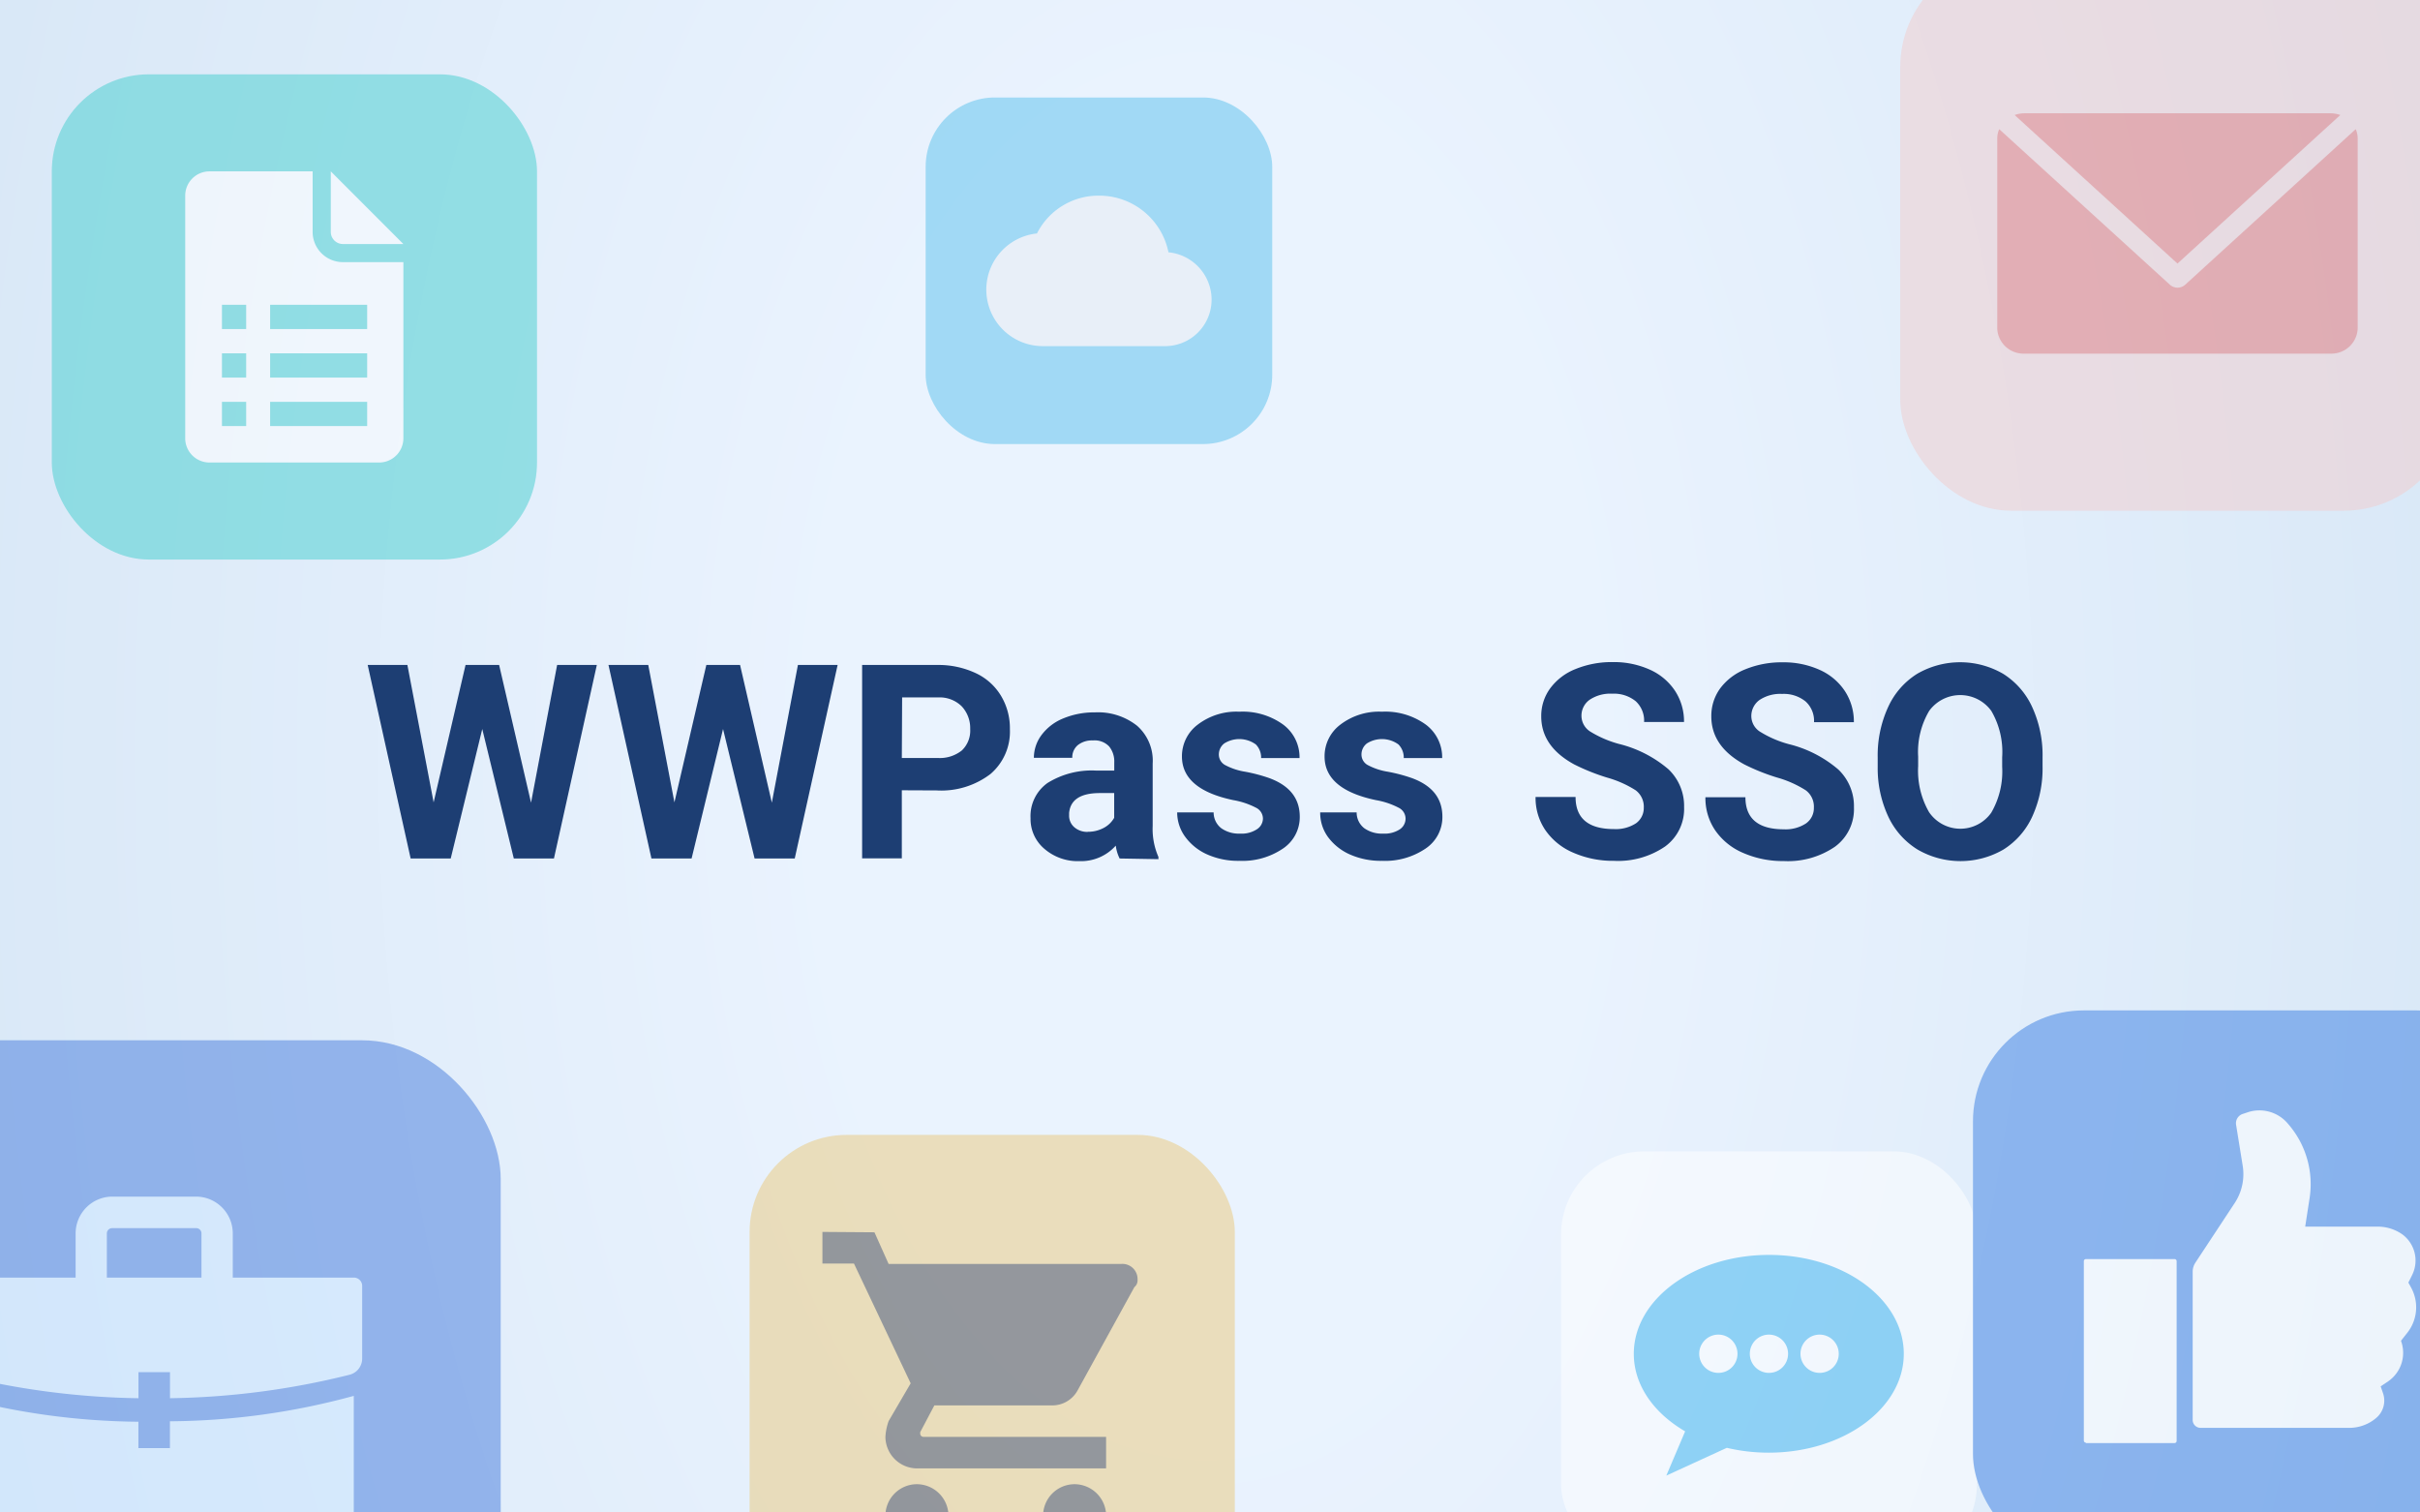
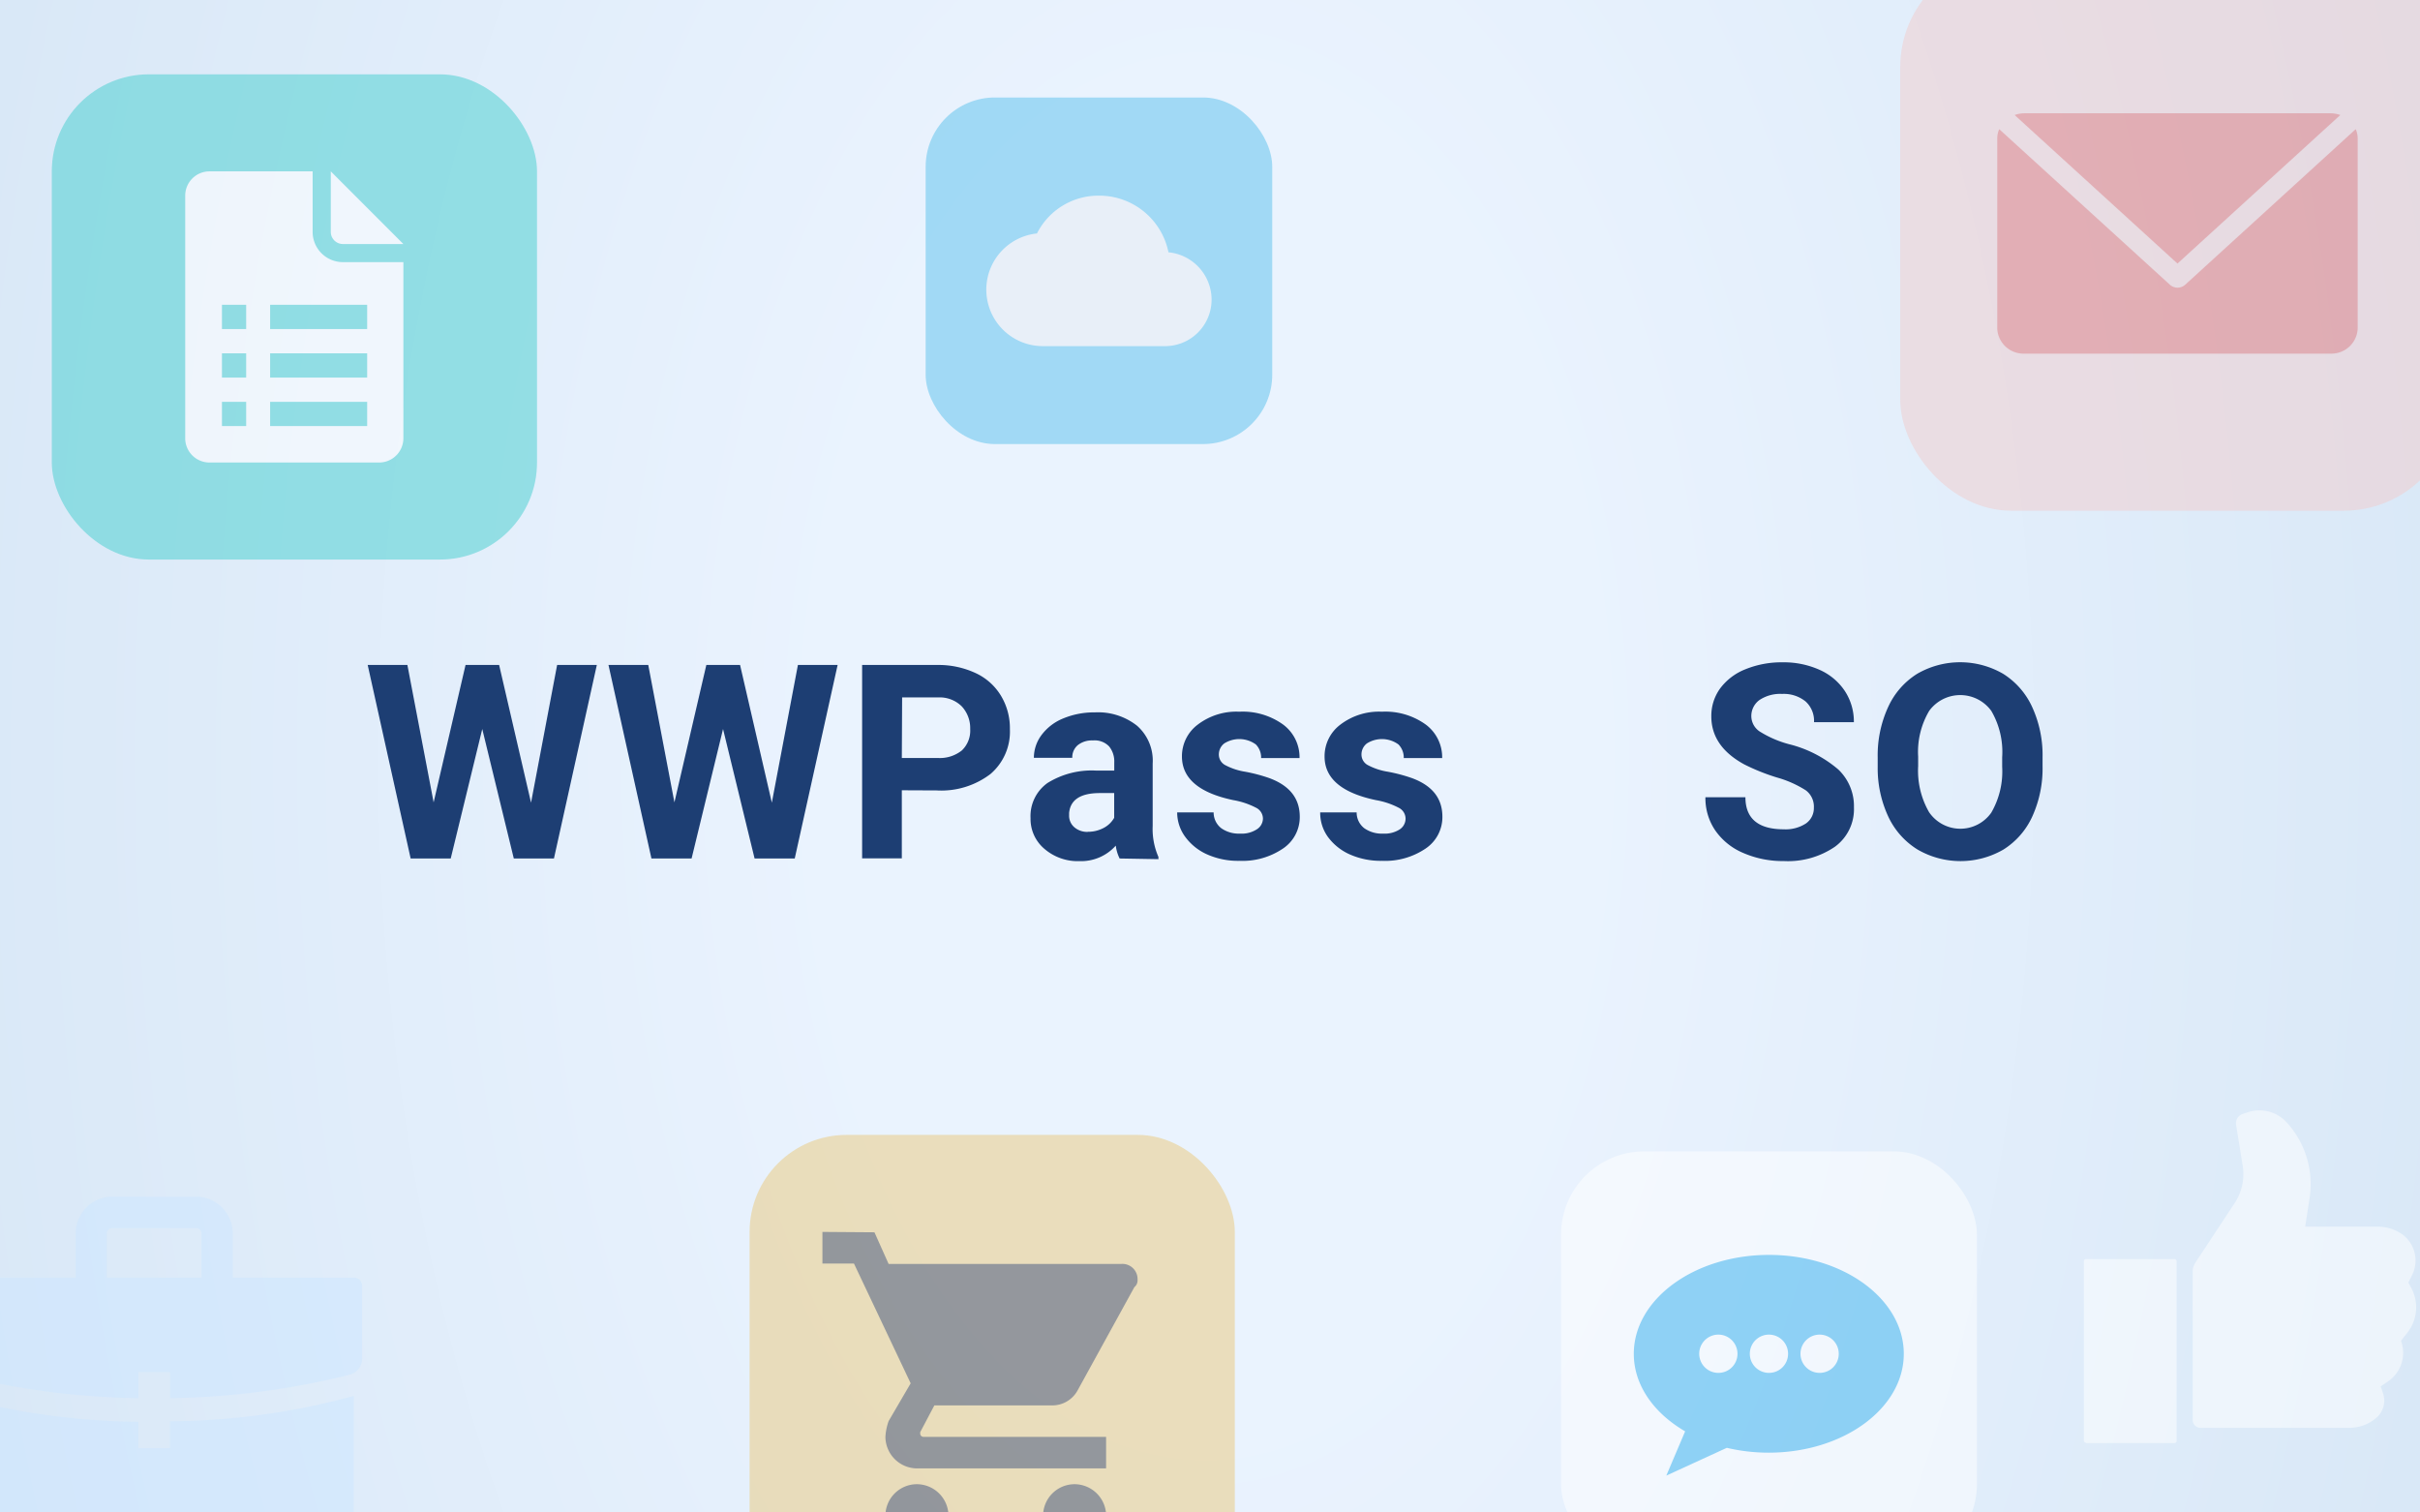
<svg xmlns="http://www.w3.org/2000/svg" viewBox="0 0 320 200">
  <rect x="0" y="0" width="320" height="200" fill="#333333" stroke="none" />
  <defs>
    <style>
.cls-1{fill:none;}.cls-2{clip-path:url(#clip-path);}.cls-3{fill:url(#radial-gradient);}.cls-4{opacity:0.5;}.cls-5{fill:#fff;}.cls-6{fill:#37b1ee;}.cls-7{fill:#357ce1;}.cls-8{fill:#e9c879;}.cls-9{fill:#3d3b3b;}.cls-10{fill:#41cdce;}.cls-11{fill:#f1cbcb;}.cls-12{fill:#e37070;}.cls-13{fill:#57c0eb;}.cls-14{fill:#e5ecf2;}.cls-15{fill:#437adc;}.cls-16{fill:#cce6ff;}.cls-17{fill:#1d3e73;}
</style>
    <clipPath id="clip-path">
      <rect class="cls-1" width="320" height="200" />
    </clipPath>
    <radialGradient id="radial-gradient" cx="275" cy="100" r="290.46" gradientTransform="scale(0.58 1)" gradientUnits="userSpaceOnUse">
      <stop offset="0.3" stop-color="#eaf3fe" />
      <stop offset="1" stop-color="#d9e8f7" />
    </radialGradient>
  </defs>
  <g id="Layer_3" data-name="Layer 3">
    <g class="cls-2">
      <rect class="cls-3" width="320" height="200" />
      <g class="cls-4">
        <rect class="cls-5" x="206.42" y="152.25" width="54.99" height="54.99" rx="11" />
        <path class="cls-6" d="M233.92,165.94c-9.87,0-17.88,5.86-17.88,13.08,0,4.15,2.66,7.85,6.79,10.25l-2.49,5.85,8-3.67a24.14,24.14,0,0,0,5.53.64c9.87,0,17.87-5.85,17.87-13.07S243.79,165.94,233.92,165.94Zm-6.7,15.6a2.53,2.53,0,1,1,2.53-2.52A2.52,2.52,0,0,1,227.22,181.54Zm6.7,0a2.53,2.53,0,1,1,2.52-2.52A2.52,2.52,0,0,1,233.92,181.54Zm6.69,0a2.53,2.53,0,1,1,2.53-2.52A2.52,2.52,0,0,1,240.61,181.54Z" />
-         <rect class="cls-7" x="260.89" y="133.61" width="73.32" height="73.32" rx="14.66" />
        <path class="cls-5" d="M295.55,159a6.94,6.94,0,0,0,1-4.88l-.87-5.39a1.29,1.29,0,0,1,.85-1.42l.63-.21a4.91,4.91,0,0,1,5.4,1.52l.22.26a12.11,12.11,0,0,1,2.62,9.56l-.58,3.76h9.53a5.67,5.67,0,0,1,3.28,1h0a4.3,4.3,0,0,1,1.33,5.4l-.5,1,.38.69a5.43,5.43,0,0,1-.56,6l-.79,1,.08.26a4.57,4.57,0,0,1-1.77,5.1l-1,.67.3.88a3,3,0,0,1-.89,3.3h0a5.5,5.5,0,0,1-3.56,1.31H291a1.05,1.05,0,0,1-1.06-1c0-3.8,0-16.69,0-19.68a2.22,2.22,0,0,1,.35-1.15Zm-19.72,31.82h11.71a.28.28,0,0,0,.28-.28V166.77a.28.28,0,0,0-.28-.28H275.83a.28.28,0,0,0-.28.28v23.72A.28.28,0,0,0,275.83,190.77Z" />
        <rect class="cls-8" x="99.12" y="150.07" width="64.16" height="64.16" rx="12.83" />
        <path class="cls-9" d="M121.26,196.26a4.17,4.17,0,1,0,4.16,4.17,4.2,4.2,0,0,0-4.16-4.17ZM108.75,162.9v4.18h4.17l7.5,15.84-2.92,5a7.62,7.62,0,0,0-.42,2.07,4.2,4.2,0,0,0,4.18,4.18h25V190H122.09a.43.43,0,0,1-.41-.42v-.2l1.87-3.54H139a3.83,3.83,0,0,0,3.55-2.09L150,170.2a1.16,1.16,0,0,0,.42-1,2,2,0,0,0-2.09-2.07H117.5l-1.87-4.18Zm33.36,33.36a4.17,4.17,0,1,0,4.16,4.17,4.2,4.2,0,0,0-4.16-4.17Zm0,0" />
        <rect class="cls-10" x="6.85" y="9.83" width="64.16" height="64.16" rx="12.83" />
        <path class="cls-5" d="M50.16,61.16H27.7A3.21,3.21,0,0,1,24.49,58V25.87a3.21,3.21,0,0,1,3.21-3.21H41.34v8a4,4,0,0,0,4,4h8V58A3.21,3.21,0,0,1,50.16,61.16Zm-6.42-38.5v8a1.61,1.61,0,0,0,1.6,1.61h8ZM48.55,40.3H35.72v3.21H48.55Zm0,6.42H35.72v3.21H48.55Zm0,6.42H35.72v3.2H48.55Zm-16-12.84h-3.2v3.21h3.2Zm0,6.42h-3.2v3.21h3.2Zm0,6.42h-3.2v3.2h3.2Z" />
        <rect class="cls-11" x="251.27" y="-5.79" width="73.32" height="73.32" rx="14.66" />
        <path class="cls-12" d="M266.4,15.21a3.88,3.88,0,0,1,1.29-.23h40.48a3.93,3.93,0,0,1,1.29.23L287.93,34.85Zm22.54,22.45a1.53,1.53,0,0,1-1,.38,1.51,1.51,0,0,1-1-.38L264.36,17.08a3.09,3.09,0,0,0-.26,1.21V43.45a3.47,3.47,0,0,0,3.59,3.31h40.48a3.47,3.47,0,0,0,3.59-3.31V18.29a3.09,3.09,0,0,0-.26-1.21Z" />
        <rect class="cls-13" x="122.4" y="12.89" width="45.83" height="45.83" rx="9.17" />
        <path class="cls-14" d="M154.5,33.32a9.34,9.34,0,0,0-9.18-7.45,9.1,9.1,0,0,0-8.2,5,7.47,7.47,0,0,0,.75,14.9H154a6.15,6.15,0,0,0,6.21-6.21,6.31,6.31,0,0,0-5.71-6.2Zm0,0" />
-         <rect class="cls-15" x="-25.44" y="137.56" width="91.65" height="91.65" rx="18.33" />
        <path class="cls-16" d="M46.78,168.94h-16v-5.85a4.87,4.87,0,0,0-4.86-4.86H14.83A4.87,4.87,0,0,0,10,163.09v5.85H-6a1.1,1.1,0,0,0-1.1,1.1v9.6a2.21,2.21,0,0,0,1.64,2.14,103.66,103.66,0,0,0,23.77,3.11v-3.45h4.17v3.45a103.58,103.58,0,0,0,23.77-3.11,2.21,2.21,0,0,0,1.64-2.14V170A1.1,1.1,0,0,0,46.78,168.94Zm-32.65,0v-5.85a.7.7,0,0,1,.7-.69H25.94a.69.69,0,0,1,.7.69v5.85Zm8.34,19a94,94,0,0,0,24.31-3.36v16.06a3.3,3.3,0,0,1-3.3,3.3H-2.71a3.3,3.3,0,0,1-3.3-3.3V184.6A94,94,0,0,0,18.3,188v3.49h4.17Z" />
      </g>
      <path class="cls-17" d="M70.22,106.14l3.45-18.21h5.25l-5.67,25.59H67.94L63.77,96.4,59.6,113.52H54.3L48.62,87.93h5.25l3.47,18.17,4.22-18.17H66Z" />
      <path class="cls-17" d="M102.06,106.14l3.45-18.21h5.25l-5.67,25.59H99.78L95.61,96.4l-4.16,17.12H86.14L80.46,87.93h5.26l3.46,18.17L93.4,87.93h4.46Z" />
      <path class="cls-17" d="M119.25,104.5v9H114V87.93h10A11.6,11.6,0,0,1,129,89a7.68,7.68,0,0,1,3.36,3,8.3,8.3,0,0,1,1.18,4.42,7.36,7.36,0,0,1-2.57,5.93,10.73,10.73,0,0,1-7.13,2.17Zm0-4.27H124a4.67,4.67,0,0,0,3.19-1,3.61,3.61,0,0,0,1.1-2.82,4.23,4.23,0,0,0-1.11-3,4.14,4.14,0,0,0-3.06-1.19h-4.83Z" />
      <path class="cls-17" d="M148.05,113.52a5.33,5.33,0,0,1-.51-1.7,6.15,6.15,0,0,1-4.8,2.05,6.74,6.74,0,0,1-4.63-1.62,5.16,5.16,0,0,1-1.84-4.07,5.37,5.37,0,0,1,2.24-4.64A11.06,11.06,0,0,1,145,101.9h2.34v-1.09a3.15,3.15,0,0,0-.68-2.11,2.65,2.65,0,0,0-2.14-.79,3,3,0,0,0-2,.62,2.1,2.1,0,0,0-.73,1.68h-5.08a5.06,5.06,0,0,1,1-3A6.71,6.71,0,0,1,140.59,95a10.61,10.61,0,0,1,4.19-.8,8.3,8.3,0,0,1,5.58,1.77,6.15,6.15,0,0,1,2.06,5v8.25a9.2,9.2,0,0,0,.76,4.09v.3Zm-4.2-3.53a4.4,4.4,0,0,0,2.07-.5,3.41,3.41,0,0,0,1.41-1.35v-3.27h-1.9c-2.54,0-3.9.88-4.06,2.64l0,.3a2,2,0,0,0,.67,1.56A2.58,2.58,0,0,0,143.85,110Z" />
      <path class="cls-17" d="M167,108.26a1.62,1.62,0,0,0-.93-1.46,10.27,10.27,0,0,0-3-1q-6.78-1.43-6.78-5.77a5.22,5.22,0,0,1,2.1-4.22,8.42,8.42,0,0,1,5.49-1.7,9.13,9.13,0,0,1,5.79,1.7,5.38,5.38,0,0,1,2.17,4.43h-5.08a2.47,2.47,0,0,0-.7-1.8,3.72,3.72,0,0,0-4.18-.13,1.84,1.84,0,0,0-.71,1.48,1.58,1.58,0,0,0,.8,1.36,8.43,8.43,0,0,0,2.7.9,21.33,21.33,0,0,1,3.2.85c2.68,1,4,2.69,4,5.11a5,5,0,0,1-2.24,4.21,9.55,9.55,0,0,1-5.76,1.61,10,10,0,0,1-4.25-.85,7.23,7.23,0,0,1-2.91-2.34,5.45,5.45,0,0,1-1.05-3.21h4.82a2.63,2.63,0,0,0,1,2.08,4,4,0,0,0,2.49.72,3.67,3.67,0,0,0,2.21-.56A1.71,1.71,0,0,0,167,108.26Z" />
      <path class="cls-17" d="M185.86,108.26a1.62,1.62,0,0,0-.93-1.46,10.27,10.27,0,0,0-3-1q-6.78-1.43-6.78-5.77a5.22,5.22,0,0,1,2.1-4.22,8.42,8.42,0,0,1,5.49-1.7,9.13,9.13,0,0,1,5.79,1.7,5.38,5.38,0,0,1,2.17,4.43h-5.08a2.47,2.47,0,0,0-.7-1.8,3.72,3.72,0,0,0-4.18-.13,1.84,1.84,0,0,0-.71,1.48,1.58,1.58,0,0,0,.8,1.36,8.43,8.43,0,0,0,2.7.9,21.33,21.33,0,0,1,3.2.85c2.69,1,4,2.69,4,5.11a5,5,0,0,1-2.24,4.21,9.55,9.55,0,0,1-5.76,1.61,10.08,10.08,0,0,1-4.25-.85,7.23,7.23,0,0,1-2.91-2.34,5.45,5.45,0,0,1-1-3.21h4.82a2.63,2.63,0,0,0,1,2.08,4,4,0,0,0,2.49.72,3.67,3.67,0,0,0,2.21-.56A1.71,1.71,0,0,0,185.86,108.26Z" />
-       <path class="cls-17" d="M217.36,106.81a2.72,2.72,0,0,0-1.06-2.3,14.13,14.13,0,0,0-3.8-1.69,27.67,27.67,0,0,1-4.34-1.74c-2.9-1.58-4.36-3.69-4.36-6.35A6.17,6.17,0,0,1,205,91a7.67,7.67,0,0,1,3.36-2.54,12.64,12.64,0,0,1,4.91-.91,11.54,11.54,0,0,1,4.89,1,7.8,7.8,0,0,1,3.33,2.8,7.36,7.36,0,0,1,1.19,4.12h-5.28a3.48,3.48,0,0,0-1.1-2.74,4.56,4.56,0,0,0-3.11-1,4.9,4.9,0,0,0-3,.81,2.58,2.58,0,0,0-1.07,2.16,2.48,2.48,0,0,0,1.25,2.09,14.39,14.39,0,0,0,3.7,1.58,15.92,15.92,0,0,1,6.56,3.36,6.68,6.68,0,0,1,2.06,5,6.14,6.14,0,0,1-2.52,5.21,11,11,0,0,1-6.76,1.89,13.06,13.06,0,0,1-5.38-1.08,8.52,8.52,0,0,1-3.7-3,7.58,7.58,0,0,1-1.28-4.36h5.29c0,2.82,1.69,4.24,5.07,4.24a4.91,4.91,0,0,0,2.93-.77A2.49,2.49,0,0,0,217.36,106.81Z" />
      <path class="cls-17" d="M239.85,106.81a2.69,2.69,0,0,0-1.06-2.3,14.19,14.19,0,0,0-3.79-1.69,27.44,27.44,0,0,1-4.35-1.74c-2.9-1.58-4.36-3.69-4.36-6.35a6.17,6.17,0,0,1,1.17-3.7,7.67,7.67,0,0,1,3.36-2.54,12.64,12.64,0,0,1,4.91-.91,11.54,11.54,0,0,1,4.89,1,7.8,7.8,0,0,1,3.33,2.8,7.36,7.36,0,0,1,1.19,4.12h-5.27a3.45,3.45,0,0,0-1.11-2.74,4.56,4.56,0,0,0-3.11-1,4.92,4.92,0,0,0-3,.81,2.61,2.61,0,0,0-1.07,2.16,2.46,2.46,0,0,0,1.26,2.09,14.08,14.08,0,0,0,3.7,1.58,15.87,15.87,0,0,1,6.55,3.36,6.68,6.68,0,0,1,2.06,5,6.14,6.14,0,0,1-2.52,5.21,11,11,0,0,1-6.76,1.89,13.09,13.09,0,0,1-5.38-1.08,8.52,8.52,0,0,1-3.7-3,7.58,7.58,0,0,1-1.28-4.36h5.29c0,2.82,1.69,4.24,5.07,4.24a4.91,4.91,0,0,0,2.93-.77A2.47,2.47,0,0,0,239.85,106.81Z" />
      <path class="cls-17" d="M270.09,101.3a15.33,15.33,0,0,1-1.34,6.63,10.09,10.09,0,0,1-3.82,4.4,11.31,11.31,0,0,1-11.38,0,10.19,10.19,0,0,1-3.87-4.37,15.15,15.15,0,0,1-1.39-6.53v-1.26a15.31,15.31,0,0,1,1.37-6.65,10.11,10.11,0,0,1,3.85-4.42,11.33,11.33,0,0,1,11.37,0,10.17,10.17,0,0,1,3.85,4.42,15.25,15.25,0,0,1,1.36,6.63Zm-5.34-1.16A10.75,10.75,0,0,0,263.31,94a5.08,5.08,0,0,0-8.21,0,10.66,10.66,0,0,0-1.46,6.06v1.24a11,11,0,0,0,1.44,6.09,5,5,0,0,0,8.23.07,10.87,10.87,0,0,0,1.44-6.07Z" />
    </g>
  </g>
</svg>